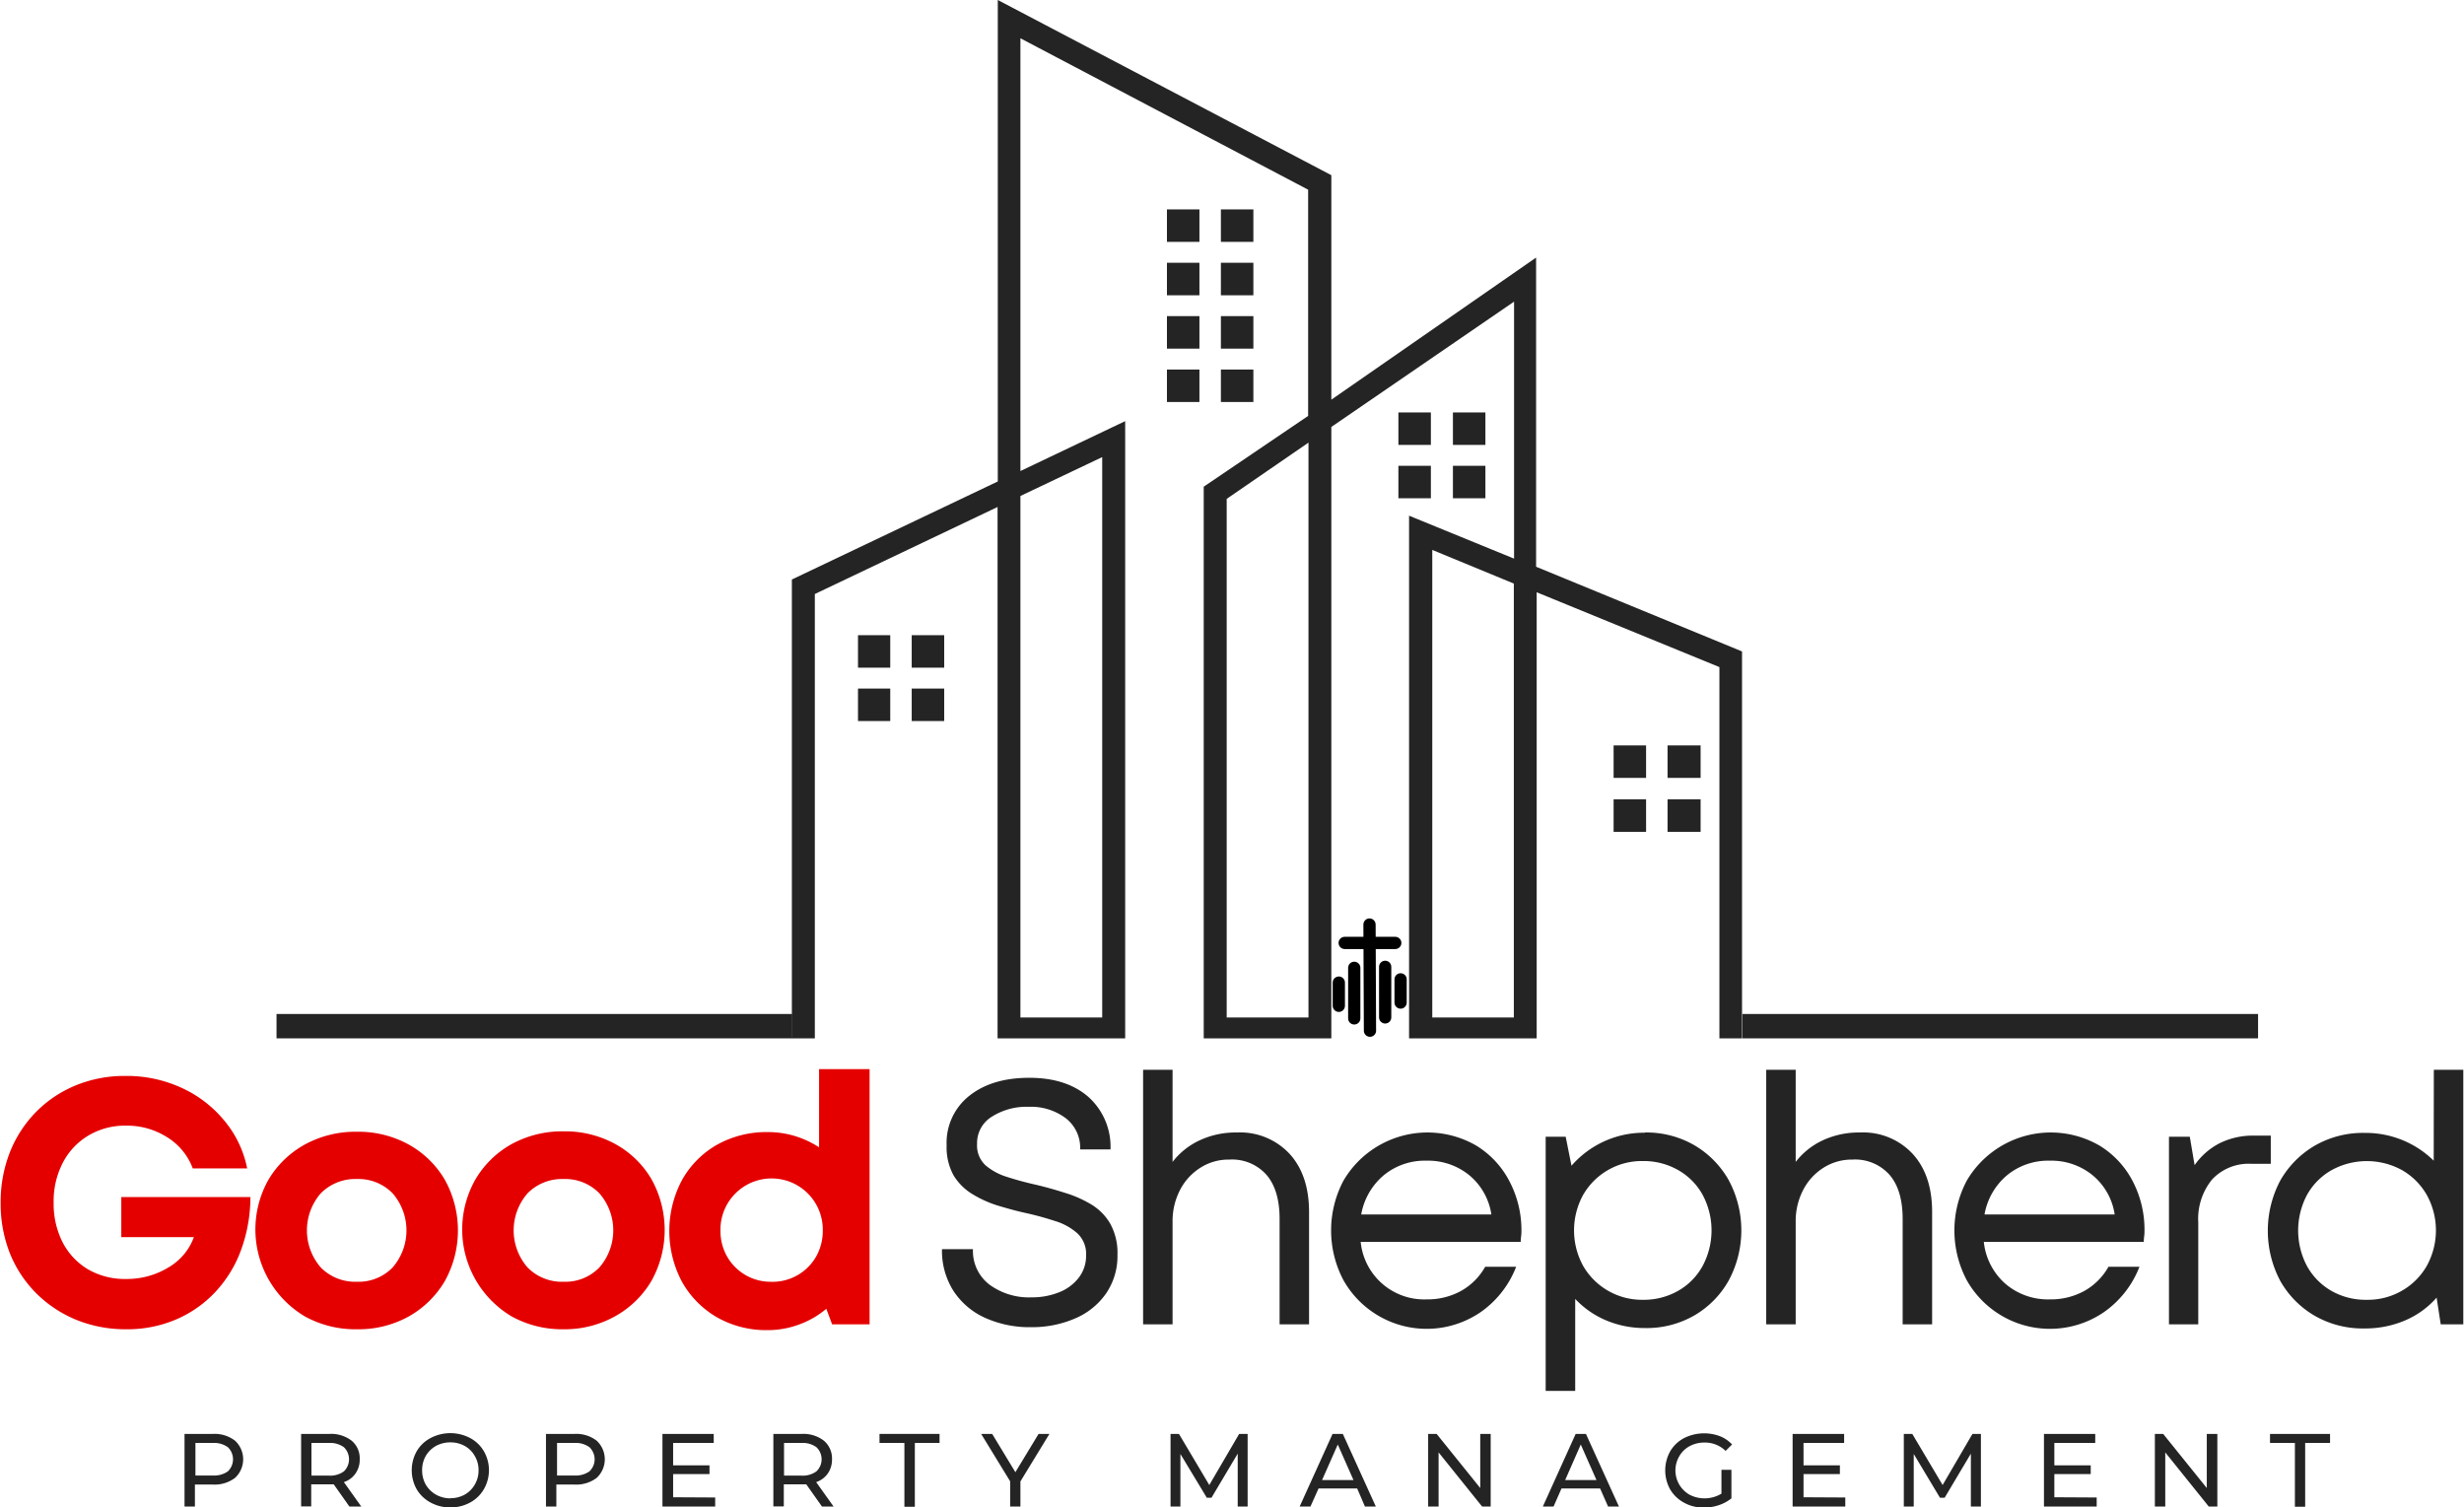
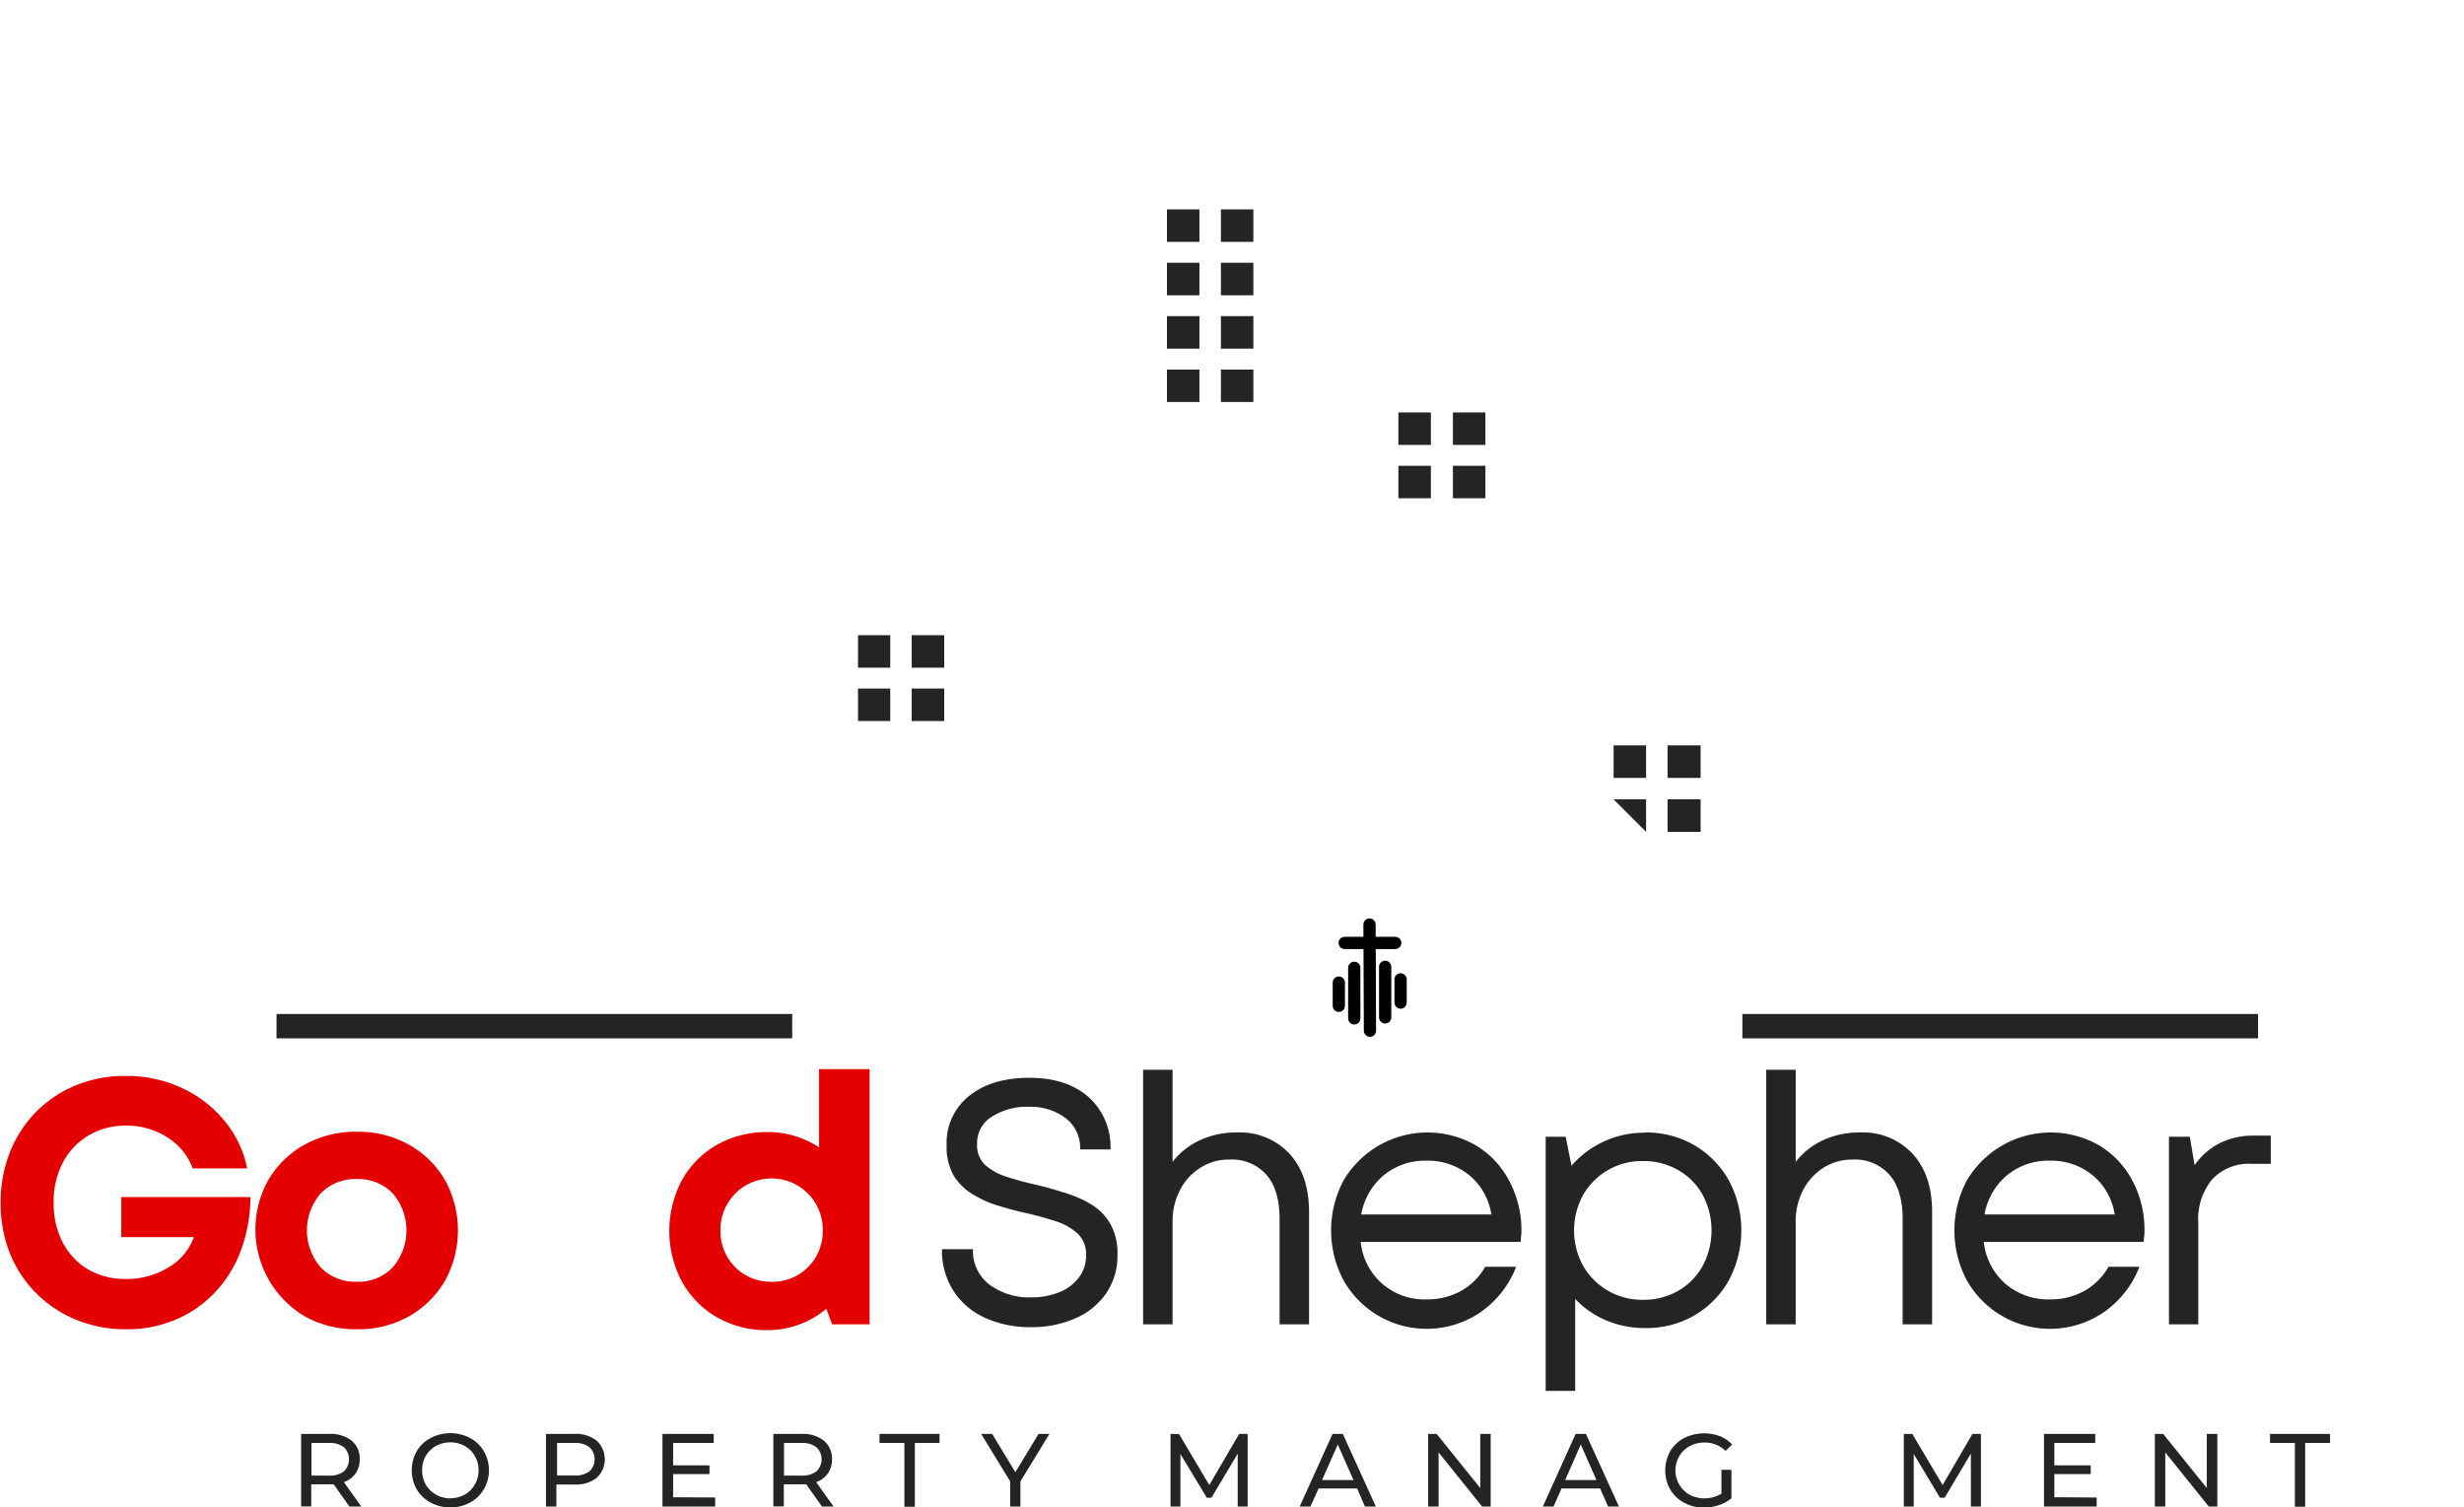
<svg xmlns="http://www.w3.org/2000/svg" data-name="Layer 1" height="260" viewBox="0 0 424.55 259.86" width="425">
  <defs>
    <clipPath id="a" transform="translate(-39.2 -122.7)">
      <path d="M175.56 122.7H339.46V301.7H175.56z" fill="none" />
    </clipPath>
    <clipPath id="b" transform="translate(-39.2 -122.7)">
      <path d="M186.86 186H326.16V255H186.86z" fill="none" />
    </clipPath>
    <clipPath id="c" transform="translate(-39.2 -122.7)">
      <path d="M240.16 112.6H379.46V181.6H240.16z" fill="none" />
    </clipPath>
    <clipPath id="d" transform="translate(-39.2 -122.7)">
      <path d="M317.16 205H456.46V274H317.16z" fill="none" />
    </clipPath>
    <clipPath id="e" transform="translate(-39.2 -122.7)">
      <path d="M280.06 147.6H419.36V216.6H280.06z" fill="none" />
    </clipPath>
    <clipPath id="f" transform="translate(-39.2 -122.7)">
      <path d="M240.16 131H379.46V200H240.16z" fill="none" />
    </clipPath>
  </defs>
  <g clip-path="url(#a)">
-     <path d="M177.56,302.1h2v-77l31.5-15v92h22V195.3L215,203.9V129.3l49.6,26.1v39l-18,12.2v95.5h22V196.3l31.5-21.6V219L282,211.6V302h22V224.8l31.5,12.9v64.2h3.9V235l-35.5-14.6V167.1l-35.3,24.5V152.9l-57.5-30.2v83l-35.5,16.9v79.5Zm122.5-78.8v74.8H286V217.5ZM264.66,199v99.1h-14.1V208.7ZM215,208.2l14.1-6.7v96.6H215V208.2" fill="#242424" fill-rule="evenodd" transform="translate(-39.2 -122.7)" />
-   </g>
+     </g>
  <g clip-path="url(#b)">
    <path d="M192.56,237.8v-5.6H187v5.6Zm9.3,0v-5.6h-5.6v5.6Zm-9.3,9.2v-5.6H187V247Zm9.3,0v-5.6h-5.6V247Z" fill="#242424" transform="translate(-39.2 -122.7)" />
  </g>
  <g clip-path="url(#c)">
    <path d="M245.86,164.4v-5.6h-5.6v5.6Zm9.3,0v-5.6h-5.6v5.6Zm-9.3,9.2V168h-5.6v5.6Zm9.3,0V168h-5.6v5.6Z" fill="#242424" transform="translate(-39.2 -122.7)" />
  </g>
  <g clip-path="url(#d)">
-     <path d="M322.86,256.8v-5.6h-5.6v5.6Zm9.4,0v-5.6h-5.7v5.6Zm-9.4,9.3v-5.6h-5.6v5.6Zm9.4,0v-5.6h-5.7v5.6Z" fill="#242424" transform="translate(-39.2 -122.7)" />
+     <path d="M322.86,256.8v-5.6h-5.6v5.6Zm9.4,0v-5.6h-5.7v5.6Zm-9.4,9.3v-5.6h-5.6Zm9.4,0v-5.6h-5.7v5.6Z" fill="#242424" transform="translate(-39.2 -122.7)" />
  </g>
  <path d="M300.26 174.8H389.16V179H300.26z" fill="#242424" />
  <path d="M47.56 174.8H136.46V179H47.56z" fill="#242424" />
  <g clip-path="url(#e)">
    <path d="M285.76,199.4v-5.6h-5.6v5.6Zm9.4,0v-5.6h-5.6v5.6Zm-9.4,9.2V203h-5.6v5.6Zm9.4,0V203h-5.6v5.6Z" fill="#242424" transform="translate(-39.2 -122.7)" />
  </g>
  <path d="M275.18,282.08l.08,18.3" fill="none" stroke="#000" stroke-linecap="round" stroke-miterlimit="10" stroke-width="2.11" transform="translate(-39.2 -122.7)" />
  <path d="M277.88,289.37v8.72" fill="none" stroke="#000" stroke-linecap="round" stroke-miterlimit="10" stroke-width="2.11" transform="translate(-39.2 -122.7)" />
  <path d="M280.54,291.53v4" fill="none" stroke="#000" stroke-linecap="round" stroke-miterlimit="10" stroke-width="2.11" transform="translate(-39.2 -122.7)" />
  <path d="M272.55,298.26v-8.72" fill="none" stroke="#000" stroke-linecap="round" stroke-miterlimit="10" stroke-width="2.11" transform="translate(-39.2 -122.7)" />
  <path d="M269.89,296.09v-4" fill="none" stroke="#000" stroke-linecap="round" stroke-miterlimit="10" stroke-width="2.11" transform="translate(-39.2 -122.7)" />
  <path d="M279.62,285.25H270.9" fill="none" stroke="#000" stroke-linecap="round" stroke-miterlimit="10" stroke-width="2.11" transform="translate(-39.2 -122.7)" />
  <g clip-path="url(#f)">
    <path d="M245.86,182.8v-5.6h-5.6v5.6Zm9.3,0v-5.6h-5.6v5.6Zm-9.3,9.2v-5.6h-5.6V192Zm9.3,0v-5.6h-5.6V192Z" fill="#242424" transform="translate(-39.2 -122.7)" />
  </g>
  <path d="M60,329.06H82.26a26.76,26.76,0,0,1-1.62,9.14,21.2,21.2,0,0,1-4.4,7.19,20,20,0,0,1-6.75,4.75,21.37,21.37,0,0,1-8.65,1.71,22.56,22.56,0,0,1-8.56-1.61,21.14,21.14,0,0,1-6.89-4.54,20.62,20.62,0,0,1-4.59-6.93,23.23,23.23,0,0,1-1.6-8.69,23.5,23.5,0,0,1,1.58-8.71,20.83,20.83,0,0,1,4.48-6.94,20.62,20.62,0,0,1,6.83-4.6,22.1,22.1,0,0,1,8.59-1.65,22.62,22.62,0,0,1,9.6,2,20.59,20.59,0,0,1,7.42,5.63,18.46,18.46,0,0,1,4,8.31H72.32a10.72,10.72,0,0,0-4.41-5.37,12.9,12.9,0,0,0-7.07-2,12.32,12.32,0,0,0-6.52,1.71,11.74,11.74,0,0,0-4.39,4.66,14.37,14.37,0,0,0-1.59,6.9,14.57,14.57,0,0,0,1.55,6.85,11.66,11.66,0,0,0,4.37,4.65,12.69,12.69,0,0,0,6.58,1.66,13.7,13.7,0,0,0,7.3-2,9.94,9.94,0,0,0,4.37-5.21H60Z" fill="#e50000" transform="translate(-39.2 -122.7)" />
  <path d="M100.62,351.85a18,18,0,0,1-9-2.23A17.44,17.44,0,0,1,85.41,326,16.65,16.65,0,0,1,91.64,320a18.24,18.24,0,0,1,9-2.2,18,18,0,0,1,8.9,2.2,16.51,16.51,0,0,1,6.23,6.07,18,18,0,0,1,0,17.48,16.73,16.73,0,0,1-6.23,6.1A17.85,17.85,0,0,1,100.62,351.85Zm0-8.19a8.17,8.17,0,0,0,6.15-2.46,9.75,9.75,0,0,0,0-12.79,8.21,8.21,0,0,0-6.15-2.46,8.36,8.36,0,0,0-6.23,2.46,9.75,9.75,0,0,0,0,12.79A8.32,8.32,0,0,0,100.62,343.66Z" fill="#e50000" transform="translate(-39.2 -122.7)" />
-   <path d="M136.27,351.85a18,18,0,0,1-9-2.23A17.44,17.44,0,0,1,121.06,326a16.58,16.58,0,0,1,6.23-6.07,18.21,18.21,0,0,1,9-2.2,18,18,0,0,1,8.89,2.2,16.36,16.36,0,0,1,6.23,6.07,18,18,0,0,1,0,17.48,16.59,16.59,0,0,1-6.23,6.1A17.78,17.78,0,0,1,136.27,351.85Zm0-8.19a8.15,8.15,0,0,0,6.14-2.46,9.72,9.72,0,0,0,0-12.79,8.19,8.19,0,0,0-6.14-2.46,8.33,8.33,0,0,0-6.23,2.46,9.72,9.72,0,0,0,0,12.79A8.29,8.29,0,0,0,136.27,343.66Z" fill="#e50000" transform="translate(-39.2 -122.7)" />
  <path d="M180.29,307H189v44h-6.46l-1-2.68a15.39,15.39,0,0,1-4.61,2.68,15.55,15.55,0,0,1-5.5,1,17.15,17.15,0,0,1-8.77-2.23,16.22,16.22,0,0,1-6-6.1,18.66,18.66,0,0,1,0-17.54,16,16,0,0,1,6-6.07,17.44,17.44,0,0,1,8.77-2.2,15.79,15.79,0,0,1,4.69.68,16.54,16.54,0,0,1,4.17,1.94Zm-8.21,36.67a8.66,8.66,0,0,0,7.69-4.33,9,9,0,0,0,1.16-4.52,8.87,8.87,0,0,0-1.16-4.52,8.82,8.82,0,0,0-16.48,4.52,8.87,8.87,0,0,0,1.16,4.52,8.68,8.68,0,0,0,3.15,3.16A8.54,8.54,0,0,0,172.08,343.66Z" fill="#e50000" transform="translate(-39.2 -122.7)" />
  <path d="M216.92,351.49a18.65,18.65,0,0,1-8.08-1.64,12.76,12.76,0,0,1-5.42-4.67,12.93,12.93,0,0,1-1.94-7.14h5.34a7.28,7.28,0,0,0,2.85,6.12,11.52,11.52,0,0,0,7.19,2.19,12.58,12.58,0,0,0,4.77-.86,7.9,7.9,0,0,0,3.42-2.52,6.15,6.15,0,0,0,1.27-3.85,4.86,4.86,0,0,0-1.48-3.79A10.25,10.25,0,0,0,221,333.2c-1.59-.52-3.29-1-5.08-1.39s-3.26-.82-4.85-1.29a19.45,19.45,0,0,1-4.4-2,9.63,9.63,0,0,1-3.21-3.23,10,10,0,0,1-1.18-5.13,10.31,10.31,0,0,1,3.89-8.54q3.9-3.12,10.36-3.12t10.25,3.35a11.53,11.53,0,0,1,3.75,9H225.3a6.45,6.45,0,0,0-2.52-5.41,10,10,0,0,0-6.34-1.94,11.16,11.16,0,0,0-6.37,1.71,5.3,5.3,0,0,0-2.54,4.68A4.65,4.65,0,0,0,209,323.6a10.43,10.43,0,0,0,3.73,2q2.31.75,5,1.35c1.64.39,3.28.85,4.94,1.38a19.93,19.93,0,0,1,4.54,2,9.35,9.35,0,0,1,3.29,3.35,10.39,10.39,0,0,1,1.23,5.32,11.4,11.4,0,0,1-2,6.73,12.36,12.36,0,0,1-5.29,4.25A18.61,18.61,0,0,1,216.92,351.49Z" fill="#242424" transform="translate(-39.2 -122.7)" />
  <path d="M252.32,317.93a11.64,11.64,0,0,1,9.09,3.69q3.34,3.67,3.35,10V351h-5.08V332.83c0-3.3-.75-5.84-2.25-7.59A7.94,7.94,0,0,0,251,322.6a9,9,0,0,0-5,1.42,9.89,9.89,0,0,0-3.5,3.85,11.63,11.63,0,0,0-1.27,5.44V351h-5.08V307.12h5.08V323a12.56,12.56,0,0,1,4.69-3.73A14.69,14.69,0,0,1,252.32,317.93Z" fill="#242424" transform="translate(-39.2 -122.7)" />
  <path d="M301.37,334.93a7.07,7.07,0,0,1-.06.94,6.77,6.77,0,0,0-.06.92H273.66A11,11,0,0,0,285,346.7a12,12,0,0,0,6-1.48,10.85,10.85,0,0,0,4.12-4.14h5.34a17,17,0,0,1-6.11,7.81,16.47,16.47,0,0,1-23.64-5.46,18.34,18.34,0,0,1,0-17.23,16.78,16.78,0,0,1,22.89-6,15.58,15.58,0,0,1,5.71,6.15A18.06,18.06,0,0,1,301.37,334.93ZM285,322.79a11.12,11.12,0,0,0-7.4,2.54,11.41,11.41,0,0,0-3.85,6.73h22.44a10.87,10.87,0,0,0-3.84-6.79A11.23,11.23,0,0,0,285,322.79Z" fill="#242424" transform="translate(-39.2 -122.7)" />
  <path d="M322.66,317.93a16.48,16.48,0,0,1,8.58,2.23,16.17,16.17,0,0,1,5.87,6,18.27,18.27,0,0,1,0,17.27,16,16,0,0,1-5.87,6,16.46,16.46,0,0,1-8.58,2.21,17.06,17.06,0,0,1-6.71-1.33,15.72,15.72,0,0,1-5.31-3.69v15.85h-5.09V318.66H309l1,5a16.57,16.57,0,0,1,12.63-5.69Zm-.36,28.84a11.94,11.94,0,0,0,6.09-1.55,11,11,0,0,0,4.22-4.29,13,13,0,0,0,0-12.25,11,11,0,0,0-4.22-4.27,12,12,0,0,0-6.09-1.56A11.67,11.67,0,0,0,312,328.7a12.73,12.73,0,0,0,0,12.21,11.71,11.71,0,0,0,10.35,5.86Z" fill="#242424" transform="translate(-39.2 -122.7)" />
  <path d="M359.73,317.93a11.64,11.64,0,0,1,9.09,3.69q3.35,3.67,3.35,10V351h-5.08V332.83c0-3.3-.75-5.84-2.25-7.59a7.94,7.94,0,0,0-6.42-2.64,9.07,9.07,0,0,0-5,1.42,9.89,9.89,0,0,0-3.5,3.85,11.63,11.63,0,0,0-1.27,5.44V351h-5.08V307.12h5.08V323a12.64,12.64,0,0,1,4.69-3.73A14.72,14.72,0,0,1,359.73,317.93Z" fill="#242424" transform="translate(-39.2 -122.7)" />
  <path d="M408.78,334.93a7.07,7.07,0,0,1-.06.94,6.77,6.77,0,0,0-.06.92H381.08a11.16,11.16,0,0,0,3.7,7.2,11.29,11.29,0,0,0,7.67,2.71,12,12,0,0,0,6-1.48,10.85,10.85,0,0,0,4.12-4.14h5.34a17,17,0,0,1-6.11,7.81,16.47,16.47,0,0,1-23.64-5.46,18.34,18.34,0,0,1,0-17.23,16.78,16.78,0,0,1,22.89-6,15.58,15.58,0,0,1,5.71,6.15A18.06,18.06,0,0,1,408.78,334.93Zm-16.33-12.14a11.14,11.14,0,0,0-7.4,2.54,11.41,11.41,0,0,0-3.85,6.73h22.44a10.82,10.82,0,0,0-3.84-6.79A11.21,11.21,0,0,0,392.45,322.79Z" fill="#242424" transform="translate(-39.2 -122.7)" />
  <path d="M427.67,318.47h2.88v4.86h-3.29a8.64,8.64,0,0,0-6.82,2.69,10.72,10.72,0,0,0-2.39,7.41V351H413V318.66h3.59l.83,4.9a11.88,11.88,0,0,1,4.29-3.77A12.89,12.89,0,0,1,427.67,318.47Z" fill="#242424" transform="translate(-39.2 -122.7)" />
-   <path d="M458.66,307.12h5.08V351h-3.89l-.71-4.6a15.09,15.09,0,0,1-5.42,3.92,17.47,17.47,0,0,1-7,1.39,16.63,16.63,0,0,1-8.64-2.21,16.16,16.16,0,0,1-5.9-6,18.49,18.49,0,0,1,0-17.27,16.32,16.32,0,0,1,5.9-6,16.64,16.64,0,0,1,8.64-2.23,16.85,16.85,0,0,1,6.65,1.29,16.68,16.68,0,0,1,5.27,3.5Zm-11.54,39.65a11.71,11.71,0,0,0,6.08-1.59,11.46,11.46,0,0,0,4.25-4.27,12.65,12.65,0,0,0,0-12.21,11.53,11.53,0,0,0-4.25-4.27,12.6,12.6,0,0,0-12.18,0,11.06,11.06,0,0,0-4.23,4.27,13.1,13.1,0,0,0,0,12.25,11.11,11.11,0,0,0,4.23,4.29A11.9,11.9,0,0,0,447.12,346.77Z" fill="#242424" transform="translate(-39.2 -122.7)" />
-   <path d="M75.78,369.89a5.78,5.78,0,0,1,3.83,1.17,4.37,4.37,0,0,1,0,6.41,5.83,5.83,0,0,1-3.83,1.15H72.69v3.79H70.9V369.89Zm0,7.17a4.12,4.12,0,0,0,2.59-.71,2.89,2.89,0,0,0,0-4.17,4.06,4.06,0,0,0-2.59-.73h-3v5.61Z" fill="#242424" transform="translate(-39.2 -122.7)" />
  <path d="M99.32,382.41l-2.7-3.83-.8,0H92.74v3.81H91V369.89h4.87a5.8,5.8,0,0,1,3.84,1.17,3.94,3.94,0,0,1,1.39,3.2,4.07,4.07,0,0,1-.73,2.46,3.91,3.91,0,0,1-2,1.48l3,4.21Zm-3.54-5.33a4,4,0,0,0,2.59-.73,2.89,2.89,0,0,0,0-4.17,4.06,4.06,0,0,0-2.59-.73h-3v5.63Z" fill="#242424" transform="translate(-39.2 -122.7)" />
  <path d="M116.73,382.56a6.92,6.92,0,0,1-3.41-.84,6.15,6.15,0,0,1-2.4-2.29,6.71,6.71,0,0,1,0-6.54,6,6,0,0,1,2.4-2.29,7.32,7.32,0,0,1,6.81,0,6,6,0,0,1,2.37,2.27,6.55,6.55,0,0,1,0,6.56,6.07,6.07,0,0,1-2.37,2.29A6.94,6.94,0,0,1,116.73,382.56Zm0-1.59a5,5,0,0,0,2.48-.62,4.63,4.63,0,0,0,1.73-1.73,4.78,4.78,0,0,0,.65-2.46,4.73,4.73,0,0,0-.65-2.46,4.49,4.49,0,0,0-1.73-1.73,5,5,0,0,0-2.48-.62,5.15,5.15,0,0,0-2.5.62,4.69,4.69,0,0,0-1.75,1.73,4.91,4.91,0,0,0-.62,2.46,5,5,0,0,0,.62,2.46,4.84,4.84,0,0,0,1.75,1.73A5.15,5.15,0,0,0,116.73,381Z" fill="#242424" transform="translate(-39.2 -122.7)" />
  <path d="M138.12,369.89a5.77,5.77,0,0,1,3.83,1.17,4.37,4.37,0,0,1,0,6.41,5.82,5.82,0,0,1-3.83,1.15H135v3.79h-1.79V369.89Zm0,7.17a4.11,4.11,0,0,0,2.58-.71,2.87,2.87,0,0,0,0-4.17,4,4,0,0,0-2.58-.73h-3v5.61Z" fill="#242424" transform="translate(-39.2 -122.7)" />
  <path d="M162.38,380.85v1.56h-9.09V369.89h8.84v1.56h-7v3.86h6.27v1.5h-6.27v4Z" fill="#242424" transform="translate(-39.2 -122.7)" />
  <path d="M180.79,382.41l-2.71-3.83-.79,0h-3.08v3.81h-1.8V369.89h4.88a5.78,5.78,0,0,1,3.83,1.17,4,4,0,0,1,1.4,3.2,4.14,4.14,0,0,1-.73,2.46,4,4,0,0,1-2,1.48l3,4.21Zm-3.54-5.33a4,4,0,0,0,2.58-.73,2.87,2.87,0,0,0,0-4.17,4,4,0,0,0-2.58-.73h-3v5.63Z" fill="#242424" transform="translate(-39.2 -122.7)" />
  <path d="M195,371.45h-4.29v-1.56h10.35v1.56H196.8v11H195Z" fill="#242424" transform="translate(-39.2 -122.7)" />
  <path d="M215,378.08v4.33h-1.77v-4.35l-5-8.17h1.9l4,6.6,4-6.6H220Z" fill="#242424" transform="translate(-39.2 -122.7)" />
  <path d="M252.46,382.41l0-9.12-4.52,7.6h-.81l-4.55-7.54v9.06h-1.7V369.89h1.45l5.23,8.81,5.15-8.81h1.46l0,12.52Z" fill="#242424" transform="translate(-39.2 -122.7)" />
  <path d="M273.05,379.29H266.4L265,382.41h-1.86l5.67-12.52h1.77l5.69,12.52h-1.88Zm-.63-1.44-2.71-6.13L267,377.85Z" fill="#242424" transform="translate(-39.2 -122.7)" />
  <path d="M296.07,369.89v12.52h-1.48l-7.5-9.33v9.33h-1.8V369.89h1.46l7.52,9.33v-9.33Z" fill="#242424" transform="translate(-39.2 -122.7)" />
  <path d="M314.93,379.29h-6.65l-1.37,3.12h-1.85l5.66-12.52h1.77l5.69,12.52h-1.87Zm-.62-1.44-2.71-6.13-2.69,6.13Z" fill="#242424" transform="translate(-39.2 -122.7)" />
  <path d="M335.85,376.08h1.72V381a7,7,0,0,1-2.16,1.17,8,8,0,0,1-2.59.42,6.92,6.92,0,0,1-3.41-.84,6.22,6.22,0,0,1-2.4-2.29,6.75,6.75,0,0,1,0-6.56,6,6,0,0,1,2.4-2.29,7.71,7.71,0,0,1,6.19-.32,5.71,5.71,0,0,1,2.08,1.42l-1.11,1.11a5.09,5.09,0,0,0-3.64-1.44,5.3,5.3,0,0,0-2.56.62,4.48,4.48,0,0,0-1.77,1.71,4.82,4.82,0,0,0,1.77,6.67,5.63,5.63,0,0,0,5.48-.19Z" fill="#242424" transform="translate(-39.2 -122.7)" />
-   <path d="M357.2,380.85v1.56h-9.08V369.89H357v1.56h-7v3.86h6.27v1.5h-6.27v4Z" fill="#242424" transform="translate(-39.2 -122.7)" />
  <path d="M378.85,382.41l0-9.12-4.52,7.6h-.81L369,373.35v9.06h-1.71V369.89h1.46l5.23,8.81,5.14-8.81h1.46l0,12.52Z" fill="#242424" transform="translate(-39.2 -122.7)" />
  <path d="M400.54,380.85v1.56h-9.09V369.89h8.84v1.56h-7.05v3.86h6.27v1.5h-6.27v4Z" fill="#242424" transform="translate(-39.2 -122.7)" />
  <path d="M421.34,369.89v12.52h-1.48l-7.5-9.33v9.33h-1.79V369.89H412l7.52,9.33v-9.33Z" fill="#242424" transform="translate(-39.2 -122.7)" />
  <path d="M434.71,371.45h-4.29v-1.56h10.35v1.56h-4.29v11h-1.77Z" fill="#242424" transform="translate(-39.2 -122.7)" />
</svg>